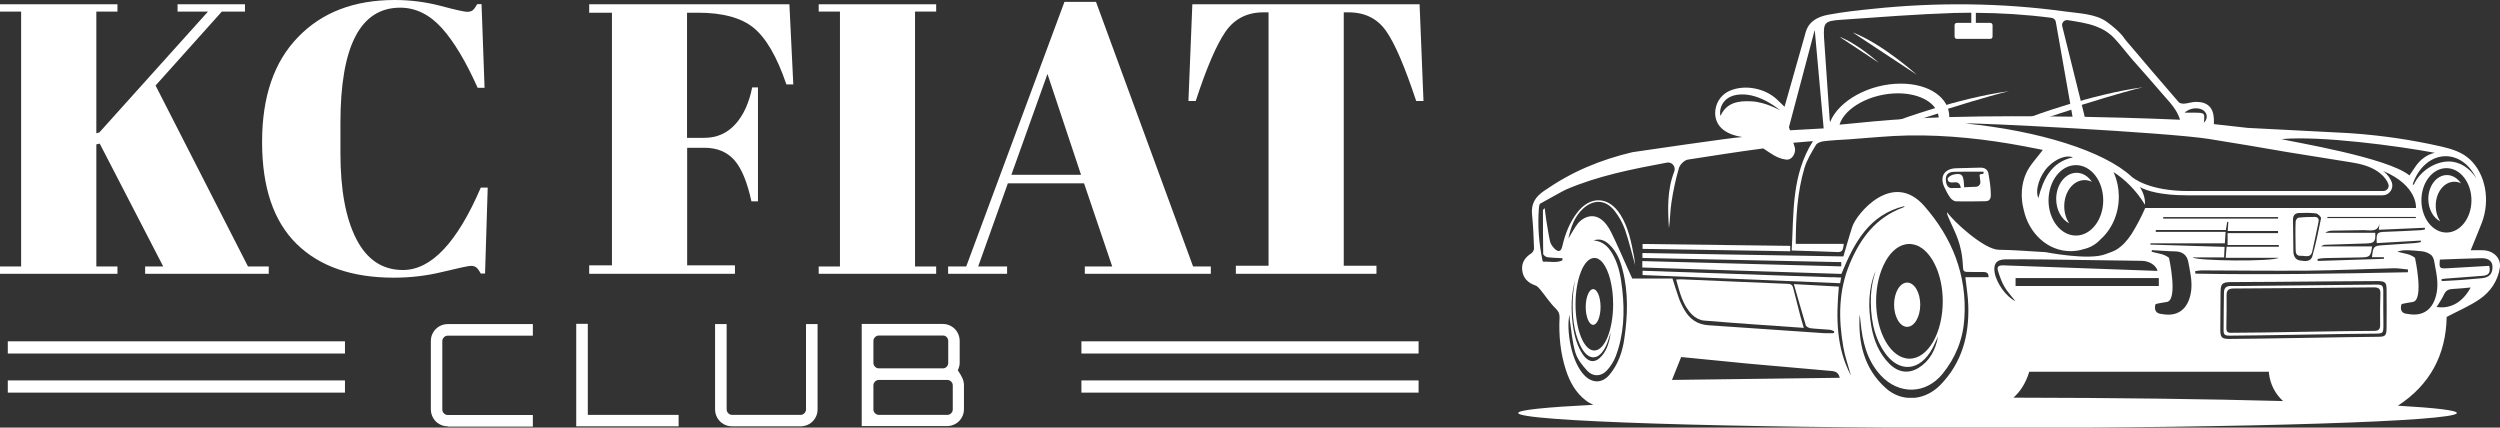
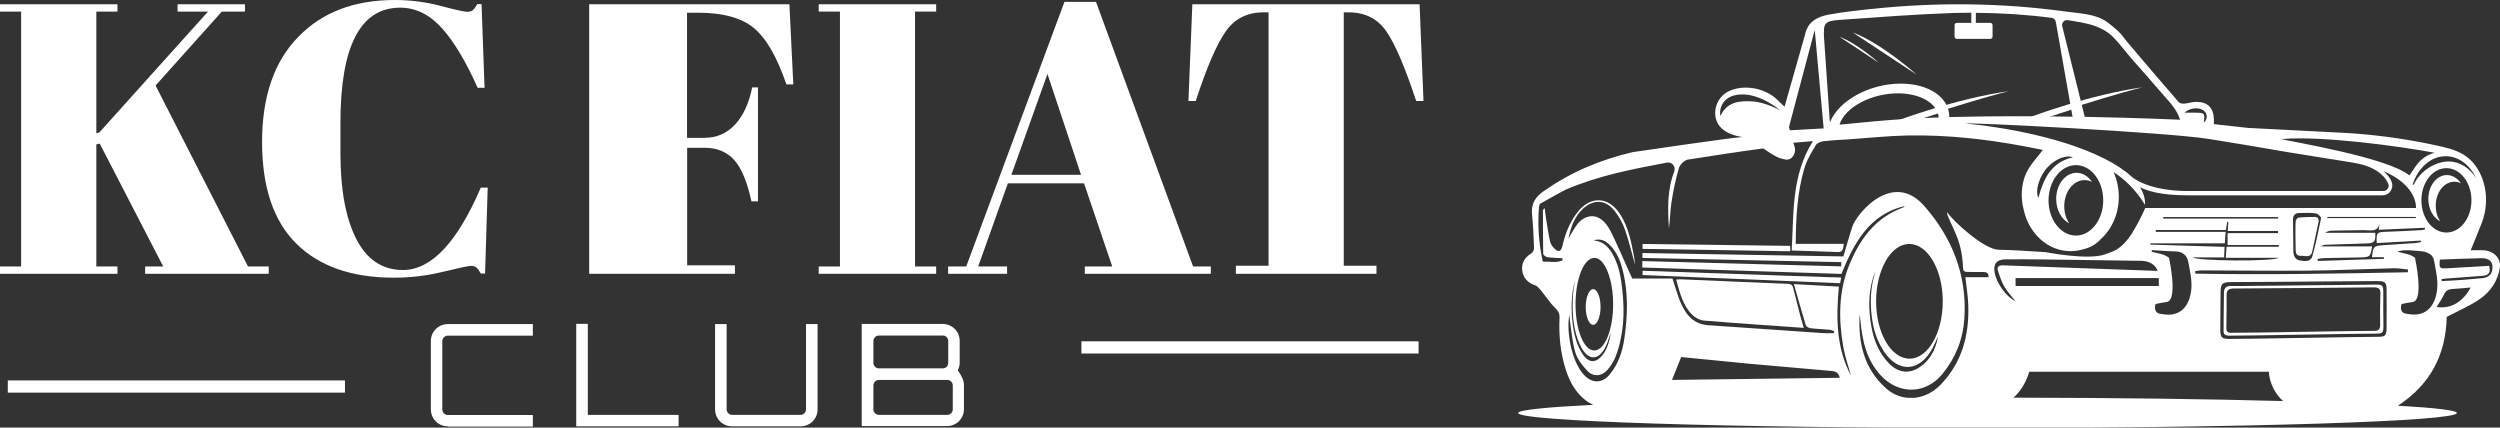
<svg xmlns="http://www.w3.org/2000/svg" version="1.1" id="Layer_1" x="0px" y="0px" viewBox="0 0 1987.9 340" style="enable-background:new 0 0 1987.9 340;" xml:space="preserve">
  <rect x="0" y="0" width="1987.9" height="340" fill="#333333" stroke="none" />
  <style type="text/css">
	.st0{fill:#ffffff;}
</style>
  <path class="st0" d="M1266.8,258.3c3.2,0,5.9-6.4,5.9-14.2c0-7.8-2.6-14.2-5.9-14.2c-3.2,0-5.9,6.4-5.9,14.2  C1260.9,252,1263.6,258.3,1266.8,258.3" />
  <path class="st0" d="M1975,199c-3.4-0.2-6.7,0-10.4,0c3.1-7.6,6.1-14.8,8.9-22c6.8-18,2.8-38.6-9.4-50.1c-6.4-6-14.4-8.4-22.5-10.3  c-23.6-5.4-47.5-8.9-71.6-10.6c-1.1-0.1-2-0.1-2.9-0.2h0l-79.7-4.1c-9.8-1.1-18.3-2-27-3c0-1.7,0-2.8,0-3.8  c-0.3-9.2-4.8-13.9-14.2-13.9c-3,0-6,1.1-9.1,1.4c-1.5,0.1-3.7-0.1-4.6-1.1c-14.1-16.3-28.1-32.6-42-49.1c-0.4-0.5-0.9-1.1-1.3-1.7  c-3.1-4.7-9.4-9.8-13.9-13.1c-9.2-6.6-22.3-6.7-33.3-8.3c-50.5-6.9-101.9-7.4-152.6-2.1c-11.9,1.2-23.8,2.5-35.6,4.7  c-14.9,2.8-17.4,11.1-18.5,15.8l-16.3,57.4c-2-1.9-4-3.8-6-5.8c-9.4-8.9-25.4-12.1-37.4-7c-6.2,2.6-10.5,8.2-11.5,14.8  c-0.9,5.5,0.6,11,4.6,14.9c4.4,4.3,10.8,6.2,16.7,7.2c-4.6-0.2-85.2,11.7-87.3,12h0c-12.7,3-24.9,6.9-36.7,12  c-11.8,5.1-23,11.4-33.8,18.9c-6.8,4.7-10.2,10.1-9.4,18.5c0.9,8.9,1.3,17.9,1.6,26.9c0.1,1.4-1,3.4-2.2,4.2  c-5.3,3.3-7.9,7.8-7.2,13.5c0.7,5.9,4.4,9.9,10.3,11.9c1.6,0.5,3,2.1,4.1,3.4c4.1,5,7.6,10.5,12.2,15c2.2,2.2,3.2,4,3.1,7  c-0.7,14.2,0.6,28.2,5,41.8c3.1,9.6,7.8,18.2,16.1,24.5c1.8,1.4,3.7,2.4,5.7,3.3c0,0,0,0,0,0c-37.8,1.9-59.7,4.1-59.7,6.5  c0,6.6,167.1,11.9,373.2,11.9c206.1,0,373.2-5.3,373.2-11.9c0-2.1-17-4.1-46.9-5.8c25.5-16.6,38.2-40.3,38.8-70.6  c9.1-4.8,18.2-8.6,26.2-14.1c8.6-5.9,14.5-14.5,16.1-25.1C1988.8,205.3,1983,199.6,1975,199 M1945.3,184.9  c-11,0-19.9-11.5-19.9-25.6c0-14.2,8.9-25.6,19.9-25.6c11,0,19.9,11.5,19.9,25.6C1965.2,173.4,1956.3,184.9,1945.3,184.9   M1889.9,193.3l35-2l0.1,1.2c-1.6,0.3-3.2,0.7-4.9,0.8c-8.5,0.6-17,1.1-25.5,1.7c-7.1,0.5-7.6,1-8.5,9.5h9.5v1.3  c-17.5,0.5-35,1.1-52.6,1.7c-0.1-0.5-0.1-1.1-0.2-1.6c2-0.3,4-0.7,6-0.7c9.1-0.2,18.3-0.4,27.4-0.5c8.3-0.1,8.8-0.5,10-8.8h-40.5  c1.1-0.9,2.3-1.3,3.6-1.3c10.7-0.4,21.4-0.7,32-1c6.7-0.2,7.8-1.4,7.4-8.5H1849c1.6-1.2,3.3-1.6,5.1-1.7c8.4-0.2,16.7-0.2,25.1-0.4  c5.1-0.1,11.6,2.1,12.9-5.4c-0.2,1.5-0.4,3.1-0.6,5.1c12.4-0.5,24.5-1.1,36.6-1.6c0.1,0.4,0.1,0.9,0.2,1.3c-1,0.2-1.9,0.5-2.9,0.6  c-9.3,0.5-18.6,1-27.8,1.3C1890.1,184.4,1889.4,185.1,1889.9,193.3 M1838.7,203.7c-1.4,4.8-6.2,4-9.9,3.4c-3.6-0.5-5-3.5-5.2-6.8  c-0.2-4.3-0.1-21.4-0.3-25.5c-0.1-3.2,1.4-5.2,4.4-5.4c4.6-0.2,9.3-0.3,13.9,0.3c1.5,0.2,4.2,2.8,4,3.9  C1843.6,183.7,1841.5,193.8,1838.7,203.7 M1850.6,172.5h70.4c0,0.3,0,0.6,0,0.9h-70.3C1850.6,173.1,1850.6,172.8,1850.6,172.5   M1944.7,124.2c10.3,0,19.3,7,24.3,17.5c-5.2-8.1-13.1-13.3-21.9-13.3c-10.5,0-22.8,7.4-27.7,18.4h-1  C1922.7,133.5,1932.9,124.2,1944.7,124.2 M1936.1,121.5c-3.4,0.7-6.4,2.2-8.9,4.1c-2.7,1.9-4.9,4.4-6.7,7.1  c-1.6,2.4-3.1,4.6-4.6,6.8c0,0,0,0,0,0c-17.5-14.4-93.8-26.8-101.9-28.9C1845.5,107.8,1906.5,116,1936.1,121.5 M1753.1,88.7  c2.4,2.6,2.1,6.4-0.7,8.8c0.9-7.6,0.7-7.8-6.9-7.9c-2.4,0-4.9,0-8.4,0C1742,85.1,1749.8,85.1,1753.1,88.7 M1756.5,110.5  c20.9,3.3,41.8,6.9,62.7,10.5c15.8,2.5,32.8,5.2,49.2,7.9c2.6,0.4,5.1,0.9,7.5,1.4c15.4,3.5,21.5,11.3,23.2,16  c0.5,1.3,0.3,2.7-0.5,3.8c-0.8,1.1-2.1,1.8-3.5,1.8h-155.2c-31.2,0-43.7-10.3-44.9-11.4v0c-22-20.4-73.8-36.5-132-42.3  C1567.1,97.3,1723.1,105.2,1756.5,110.5 M1650.7,131.3c12,0,21.7,12.5,21.7,28c0,15.4-9.7,28-21.7,28c-12,0-21.8-12.5-21.8-28  C1629,143.8,1638.7,131.3,1650.7,131.3 M1620.8,157.5c-2.8-6.4,1-18,7.8-25c6.3-6.4,14.4-9.5,19.7-7.4  C1631.1,128.9,1624.8,142.2,1620.8,157.5 M1666.7,21c5.4,2,10.4,5,14.7,9.6c5.2,5.6,9.8,11.8,14.8,17.5c8.2,9.3,16.5,18.6,24.6,28.1  c4.9,5.6,10.2,11,12.7,19c-0.2,0-32.5-1.5-75.8-2.3l-17.9-72.1c-0.7-2.7,1.7-5.2,4.4-4.8C1651.9,17.3,1659.7,18.3,1666.7,21   M1463,15.8c30.3-2.1,60.6-4.5,90.9-5.5c4.5-0.1,9.1-0.2,13.6-0.2v8.1H1556c-1,0-1.8,0.8-1.8,1.8v9.1c0,1,0.8,1.8,1.8,1.8h26.6  c1,0,1.8-0.8,1.8-1.8V20c0-1-0.8-1.8-1.8-1.8h-11.5v-8c20.2,0.1,40.3,1.4,60.3,4c1.7,0.2,3,1.5,3.3,3.2l13.3,75.4  c-30.5-0.5-65.4-0.6-98,0.3c0.2-15.1-15.6-26.6-38.6-26.6c-24.9,0-49.4,13.5-56.2,30.6c-0.1-0.5-0.2-1-0.3-1.7  c-1.4-21.8-3.1-43.6-4.5-65.4C1449.8,18.1,1450.9,16.7,1463,15.8 M1541.6,93.4c-17.5,0.6-34.1,1.5-48.9,2.9c-0.1,0-0.2,0-0.3,0  c-0.4,0-0.9,0.1-1.3,0.1c-2,0.2-4.1,0.4-6.1,0.6c-0.1,0-0.1,0-0.2,0c-6.2,0.6-12.4,1.2-18.6,1.8l-3.5,0.3  c4.3-13.7,25.1-24.9,46.6-24.9C1527.5,74.3,1540.6,82.4,1541.6,93.4 M1443,23.8l7.1,78.3l-26.8,1.5l-0.8-2.5L1443,23.8z   M1368.1,92.1c-1.2-2.6-0.4-16.2,15.9-17c16-0.8,31.1,12.3,31.6,12.7c-0.4-0.2-11.6-6.6-22.6-7.2  C1381.8,79.9,1372.8,81.8,1368.1,92.1 M1291.6,269.3c-1.5,10.5-4.9,20.5-11.9,28.8c-5.6,6.6-13.2,6.8-19.4,0.8  c-11.2-10.8-15-37.3-12.3-48.8c0.1,2.1,0.1,3.5,0.3,4.8c1.3,8.5,1.9,17.3,4.4,25.5c1.6,5.3,5.6,10.3,9.5,14.5  c4.4,4.7,10.8,4.6,15.3-0.1c3.1-3.2,5.7-7.4,7.3-11.6c6.4-17,7.2-34.7,5.2-52.6c-1-9.1-2.4-18.1-6.6-26.4c-3.4-6.8-7.8-12.3-16.3-13  c5-1.8,9.1-0.1,12.7,3.4c5.7,5.5,8.6,12.5,10.4,19.9C1294.9,232.5,1294.3,250.9,1291.6,269.3 M1256.3,274.1  c6.5,14.2,16.3,13.2,22-2.1c0.9-2.5,1.7-5.1,2.5-7.6c-1.2,9-3.9,16-8.8,20.3c-4.6,4.1-9.3,3-13.3-2.7c-4.4-6.4-6.9-14.6-8.1-24  c-1.5-12.1-1.4-24.1,2-35.6c-0.5,2.5-1,4.9-1.3,7.5c-0.4,2.7-0.6,5.5-0.7,8.3C1250.1,251.2,1251.4,263.5,1256.3,274.1 M1252.8,241.9  c0-9.9,1.6-18.9,4.2-25.5c0,0,0,0,0-0.1c2.7-6.9,6.5-11.2,10.8-11.2c0.6,0,1.3,0.1,1.9,0.3c0.1,0,0.2,0.1,0.4,0.1c0,0,0,0,0,0  c0.1,0,0.2,0.1,0.3,0.1c0,0,0,0,0,0c0.2,0.1,0.4,0.2,0.5,0.3c0.3,0.2,0.6,0.3,0.8,0.5c0.3,0.2,0.5,0.4,0.8,0.6c0,0,0,0,0.1,0  c0.1,0.1,0.3,0.3,0.4,0.4c0.1,0.1,0.1,0.1,0.2,0.2c0.1,0.1,0.2,0.2,0.3,0.3c0.1,0.1,0.3,0.3,0.4,0.4c0.2,0.2,0.4,0.5,0.6,0.7  c4.8,6.1,8.2,18.5,8.2,32.8c0,20.4-6.7,36.9-15,36.9S1252.8,262.3,1252.8,241.9 M1329.5,302.1c2.6-6.4,4.8-12.1,7.3-18.2  c18.2,1.8,36,3.6,53.9,5.3c21.9,2,43.8,3.9,65.8,5.8c3.3,0.3,5.5,1.5,6.4,5.4C1418.4,301,1374.3,301.5,1329.5,302.1 M1562.8,220.6  c0.8,7.5,2.1,14.8,2.3,22.2c0.8,23.8-5,45.5-22,63.1c-5.9,6.1-13.1,9.6-20.4,10.4c-2.1,0-4.1,0-6.1,0c-6.1-0.6-12-3.1-17-7.6  c-17.5-15.6-22.1-36.2-20.9-58.6c0.4,1.7,0.5,3.6,0.7,5.4c1.5,15.8,4.9,30.9,16.2,43.1c14.4,15.4,35.7,15,49-1.3  c10.5-12.9,16.4-27.7,17.4-44.3c2.2-34.2-9.7-63.9-31.8-89.1c-25.2-28.9-53.9,6-57.3,16.3c-2.6,7.9-4.8,16-7.1,23.7l-159.8-2.7v3.9  l151.1,3.2l5.7,0.1l0-0.1c0.4,0,0.9,0,1.3,0.1c0,0.9,0,2.5,0,3.4l-4.8-0.1c-0.8,0-1.5,0-2.3-0.1l-151.1-4v5.1l158.3,5.1  c10.2-24.8,22-47.2,50.4-54c-0.3,0.6-0.9,1.1-1.6,1.3c-21.4,7.9-33.7,24.4-42.1,44.5c-9.1,21.7-9.1,44.1-5.1,66.7  c1.3,7.5,4,14.9,6,22.3c-11.9-22.3-11.8-46.3-9.6-70.7c-11.7-0.6-23-1.3-35.8-2c3.4,11.7,6.3,22.2,9.5,32.7c0.3,1.1,2.4,2.2,3.8,2.4  c5.1,0.6,10.2,0.7,15.3,1.2c1.2,0.1,2.3,0.8,3.5,1.2c-0.1,0.5-0.2,1-0.3,1.5c-2.7,0-5.4,0.2-8.1,0c-30.6-2.1-61.2-4.2-91.8-6.3  c-8.7-0.6-14.8-5-19-12.3c-1.8-3.1-3.3-6.3-4.5-9.7c-1.8-5-3.3-10.2-4.9-15.1h-32c-1.3-3-2.7-5.9-4-8.9c-4.2-9.3-8.2-18.7-12.7-27.8  c-9.9-20-22.7-12.1-26.7-6.9c-2.6,3.4-4.6,7.2-7.4,11.8c2.1-9.6,5-17.6,11.7-23.8c8.4-7.7,18-7.2,25,1.7c3.5,4.4,6.4,9.6,8.3,14.9  c3.2,9.3,5.5,19,8.1,28.3c-0.3-2-0.4-4.1-0.8-6.3c-2.2-11.7-4.4-23.5-10.9-33.8c-9.2-14.7-24.1-15.3-34.5-1.5  c-6,7.9-9.5,16.9-11.7,26.6c-1,4.3-3.2,5-6.3,1.8c-1.5-1.5-2.9-3.5-3.4-5.4c-1.3-5.5-2-11.2-3-16.8c-0.5-3.1-0.8-6.1-1.3-9.9  c-1,1.1-1.4,1.3-1.4,1.5c0,11.6,0,23.2,0.2,34.8c0,0.9,2,2.5,3.2,2.7c4,0.5,8.1,0.6,12.1,0.8v1.7c-4.7,2.3-9.8,0.8-14.9,1.1  c-0.4,0-0.8-0.3-0.9-0.7c-3-14.2-4-28.1-2.9-42.2c0.1-1,0.3-2.2,0.7-3.1c0.1,0,18.9-10.6,20.6-11.3c25.8-11.1,52.8-16.3,80.4-21.5  c4.1-0.8,7.4,3.2,5.9,7.1c-5.7,14.7-5.2,29.9-4.2,45c1-6.8,0.9-13.8,2-20.6c1.4-9.1,3.3-18.2,5.9-27.1c0.8-2.8,4.4-6.4,7.1-6.8  c16.8-2.6,42.1-6.6,60-8.9c5.5,3.6,10.8,7.9,17.6,8.8c0.7,0.1,1.3,0.2,2,0.1c4.1-0.6,6.6-6.2,5.4-9.9c0,0-1.1-3.5-1.1-3.5  c5.2-0.4,10.4-0.9,15.6-1.3c-17.2,27.2-15.2,57.2-16.9,87c12.7,0.4,24.5,0.7,36.2,1.2c3.4,0.2,4.5-1.1,4.9-4.4  c0.1-0.7,0.2-1.4,0.3-2.1h-38.2c0.1-21,1.2-40.9,6.9-60.2c1.9-6.5,5.7-12.6,9.2-18.5c1-1.6,3.9-2.6,6.1-2.9  c6.6-0.8,13.2-1.1,19.9-1.5c15.8-1.1,31.5-2.8,47.3-3.1c31.2-0.5,62.2,2.9,92.8,8.7c5.1,1,10.3,2,14.3,2.8  c-4.6,6.2-10.1,11.7-13.2,18.4c-3.9,8.5-4.7,19.2-2,29.3c4.1,18.8,19.2,32.8,37.2,32.8c3.5,0,6.9-0.5,10.1-1.5c5-1.1,9.9-3.6,13.9-8  c8.8-7.9,14.4-20.1,14.4-33.7c0-0.3,0-0.5,0-0.8c-0.1-6.4-1.4-12.4-3.7-17.8c-0.2-0.4-0.3-0.7-0.5-1.1c8.5,5.5,17.6,13.8,25,26  c0.3-4.8-1.2-9.5-4-14c5.6,3,16.8,6.5,37.7,6.5h155c2,0,4-0.6,5.4-2c2.4-2.2,3.2-5.5,2.1-8.5c-1-2.7-3-5.9-6.7-8.8  c27.7,11.7,26,29.4,26,29.4h-215.3c-1.6,3.6-3.2,7-5,10.4c-1.9,3.5-3.8,7.1-6,10.5c0,0,0,0-0.1,0.1c0,0,0,0,0,0  c-3.1,4.7-6.8,9-11.8,12.1c-2.6,1.6-5.7,2.4-8.7,3.6c-13.1,5.2-47.6-1.6-47.6-1.6c-13.3-0.7-25.3-1.8-37.4-1.9  c-11.5-0.2-36.4-22.9-40.9-29.9c-0.2,1.7,0.6,3,1.1,4.3c4.7,11.4,10.7,19.7,11.5,39.4c0.1,2.8,0.7,3.8,3.4,3.8  c4.2,0,8.4,0.2,12.5,0.1c3.1-0.1,4.6,1,4.4,4.1H1562.8z M1498,279.4c11.5,17.5,28.7,16.3,38.7-2.6c1.6-3,2.9-6.3,4.4-9.4  c-2,11.1-6.9,19.8-15.5,25.1c-8.2,5-16.4,3.7-23.4-3.4c-7.8-7.9-12.2-18.1-14.2-29.7c-2.6-15-2.5-29.9,3.4-44  c-0.8,3.1-1.8,6.1-2.4,9.2c-0.6,3.4-1.1,6.8-1.3,10.3C1487.1,251.1,1489.4,266.3,1498,279.4 M1491.8,239.6c0-12.3,2.8-23.4,7.4-31.6  c0,0,0-0.1,0-0.1c4.8-8.6,11.5-13.9,19-13.9c1.1,0,2.3,0.1,3.4,0.4c0.2,0,0.4,0.1,0.7,0.2c0,0,0,0,0.1,0c0.2,0.1,0.4,0.1,0.6,0.2  c0,0,0.1,0,0.1,0c0.3,0.1,0.6,0.2,0.9,0.3c0.5,0.2,1,0.4,1.5,0.6c0.5,0.2,0.9,0.5,1.4,0.8c0,0,0.1,0,0.1,0.1  c0.2,0.2,0.5,0.3,0.7,0.5c0.1,0.1,0.2,0.2,0.4,0.2c0.2,0.1,0.4,0.3,0.6,0.4c0.2,0.2,0.4,0.3,0.7,0.5c0.4,0.3,0.7,0.6,1,0.9  c8.5,7.6,14.4,22.9,14.4,40.5c0,25.2-11.8,45.6-26.4,45.6C1503.7,285.2,1491.8,264.8,1491.8,239.6 M1811.9,205  c-5.1,3.2-65.4,2.5-68.4-0.3h25c0.2-3.2,0.3-5.8,0.4-8.4c-20.1-0.6-39.5-1.2-59-1.8c0-0.3,0-0.7,0-1h59.2c0.2-2.4,0.3-5,0.6-9.1  h-55.5c0-0.5,0-1,0-1.5h55.7c0.4-2.3,0.7-4.4,1.1-6.5c0.3,0,0.6,0.1,0.9,0.1c-0.1,2.1-0.3,4.2-0.5,7.2h40l0,1.7h-40.1v9.4h40.7  c0,0.5,0,0.9,0,1.4h-41.5c-0.2,2.9-0.4,5.4-0.7,8.8H1811.9z M1714,241.9c0,0,0-0.4,9-1.8c9.1-1.5,1.7-35.1,1.7-35.1  c-2.1-1.7-4.8-2.8-7.9-3.4c-2-0.4-4-0.9-5.9-1.4c0.1-0.4,0.1-0.9,0.2-1.3c6.2,0.3,12.4,0.9,18.6,1c5.7,0.1,9.3,3,10.3,8.2  c1.4,7.4,3.2,15.1,2.4,22.4c-1.4,12.5-8.3,22.1-23.4,19.2C1711.3,249.2,1714,241.9,1714,241.9 M1602.7,221.1h113.9v6.3h-113.9V221.1  z M1720.1,173.8v-1.2h91.4c0,0.4-0.1,0.8-0.1,1.2H1720.1z M1586.1,217c-1.3-7.1,1.4-10.7,8.7-10.8c10.2-0.1,20.4,0,30.7,0.1  c25.9,0.3,51.8,0.7,77.6,1.1c6,0.1,11.2,3.5,12.5,7.9c-0.2,0-0.3,0.1-0.5,0.1c-40.7-1.5-81.4-2.9-122.1-4.4  c-3.6-0.1-5.3,0.9-4.3,4.3c1.4,4.4,2.9,8.9,5.2,12.8c2.3,4,5.7,7.5,8.7,11.4C1595.4,236.1,1587.7,225.5,1586.1,217 M1601,316.2  c5-4.4,9.6-10.9,12.6-20.6h190.5c0,0,0,0.5,0.1,1.4c1,8.7,5.1,16.4,11.2,21.9C1756.3,317.3,1682.1,316.3,1601,316.2 M1897.7,261.1  c-0.1,5.8-1,6.7-6.9,6.7c-19.8,0.1-98.5,1.7-118,1.7c-6.1,0-7.3-1.1-7.3-7.3c0-9.9,0.1-19.8,0.2-29.7c0.1-6.9,1.2-8.1,8.2-8.2  c12.1-0.1,24.2-0.1,36.2-0.2c26.6-0.2,53.3-0.5,79.9-0.6c6.6,0,7.7,0.9,7.7,6.9C1897.8,240.6,1897.8,250.8,1897.7,261.1   M1745.7,217.6c-0.1-0.7-0.2-1.4-0.2-2c1.7-0.2,3.4-0.6,5-0.6c28.2,0.1,56.4,0.4,84.6,0.2c22.8-0.2,45.5-1.3,68.3-1.9  c3.8-0.1,7.6,0.7,11.4,1l-0.2,2.2C1858.3,217.6,1802,218.6,1745.7,217.6 M1914.4,249.6c-7.6-0.4-4.8-7.7-4.8-7.7s0-0.4,9-1.8  c9.1-1.5,1.7-35.1,1.7-35.1c-2.1-1.7-4.8-2.8-7.9-3.4c-2-0.4-4-0.9-5.9-1.4c0-0.1,0-0.1,0-0.2c0,0,0,0,0,0c0,0,0,0,0,0  c1.5-0.5,2.9-0.7,4.3-0.9c1.6-0.2,3.1-0.1,4.6-0.1c3.4,0.2,6.8,0.4,10.2,0.8c0.1,0,0.2,0,0.3,0c3.1,0.4,5.7,1.6,7.6,3.3c0,0,0,0,0,0  c1.1,1.3,1.8,2.9,2.1,4.8c0.5,2.9,1.1,5.9,1.6,8.8c0.8,4.6,1.2,9.2,0.7,13.6C1936.4,243,1929.4,252.5,1914.4,249.6 M1937.5,244.1  c1.9-3.1,4.2-6.3,5.8-9.8c1.4-3.1,3.4-4.3,6.7-4.5c4.9-0.2,9.7-0.8,14.6-1.2C1958.2,240.4,1948.6,245.8,1937.5,244.1 M1973.7,221.2  c-5.4,0.5-10.8,1-16.2,1.4c-5.3,0.4-10.7,0.6-16,0.9c0-0.5,0-1,0-1.6c1.2-0.1,2.3-0.3,3.5-0.4c9.7-0.7,19.4-1.4,29.2-2.2  c4.9-0.4,6.4-2.8,5.1-7.9c-11.1,0.6-22.2,1.3-33.3,1.9c-6.2,0.4-6.6-0.1-5.9-6.9c11-0.4,22.1-0.9,33.2-1.1c5.4-0.1,8.5,2.5,8.6,6.4  C1982.2,217.5,1979.5,220.6,1973.7,221.2" />
-   <path class="st0" d="M1516.5,259.9c5.7,0,10.4-7.9,10.4-17.6s-4.6-17.6-10.4-17.6s-10.4,7.9-10.4,17.6S1510.8,259.9,1516.5,259.9" />
  <path class="st0" d="M1421.8,225.7c-28.3-1.1-56.6-2.4-84.9-3.6c-1.2-0.1-2.4,0.1-4.1,0.2c2.9,10.3,5.2,20.6,12.9,28.1  c2.3,2.3,6.1,4.3,9.3,4.5c26.2,2.2,52.4,3.9,79.3,5.8c-1-3.5-1.9-6.4-2.7-9.3c-1.8-7-3.6-14-5.4-21.1  C1425.6,228,1425.4,225.8,1421.8,225.7" />
-   <path class="st0" d="M1555.4,160.1c7.9,0.2,15.8,0,23.6-0.1c4.1-0.1,4.1-3.8,4-6.1c-0.1-5.2-0.9-10.4-1.8-15.6  c-0.6-3.6-3.1-5.1-6.7-5c-3.4,0.1-16.4,0.4-19.5,0.5c-8.9,0.5-12.7,6.5-9.1,14.7c1.4,3.1,3,6.1,5,8.9  C1551.9,158.7,1553.9,160.1,1555.4,160.1 M1547.4,144.5c-0.8-5.1,1.3-7.8,6.5-7.9c7.6-0.2,15.2-0.1,22.7-0.1c0.1,0,0.1,0,0.2,0  c0.9,0.3,0.7,1.7-0.3,1.8c-0.6,0.1-1.2,0.2-1.6,0.2c-0.5,0.1-0.9,0.6-0.8,1.1c0.2,1.6,0.4,3.1,0.6,4.7c0.3,2.2-1.3,4.2-3.5,4.2  c-3.2,0.1-6.2,0.3-9.4,0.4c-0.1-1.6-0.2-2.5-0.2-3.4c-0.5-6.7-1.9-8-8.3-6.7c-1.8,0.4-4.6,2.2-4.6,3.4c0,3,2.8,3.1,5.2,2.8  c3.2-0.4,4.8,1.1,5.2,4.5c-2.1,0-4-0.1-5.8,0C1549.3,150.1,1547.9,147.8,1547.4,144.5" />
  <path class="st0" d="M1306.1,218.7l157.1,6.5c0.3-1.8,0.6-3.1,0.8-4.5c-2.3-0.1-4.5-0.2-6.8-0.3v0.1l-151.1-5.2V218.7z" />
  <path class="st0" d="M1895.1,232.4c0-5.5-0.6-6.2-6.2-6.1c-32,0.3-64.1,0.7-96.2,1c-6.3,0.1-12.7,0.2-19,0.1c-3.5,0-5.2,1.6-5.3,5  c-0.2,10.2-0.2,20.4-0.3,30.7c-0.1,4,2.8,3.8,5.5,3.8c19.4,0,95.2-1.6,113.8-1.6c7.8,0,7.8-0.1,7.8-7.7  C1895,249.2,1895.1,240.8,1895.1,232.4 M1892.8,233.6c-0.3,8.2-0.3,16.4-0.2,24.6c0.1,4-1.6,5-5.3,4.9c-18.6-0.1-93,1.6-111.6,1.5  c-2.6,0-5.5,0.6-5.4-3.7c0.2-8.8,0.2-17.7,0.2-26.5c0-3.6,1.7-5,5.5-5c37.2-0.2,74.4-0.5,111.6-0.9  C1891.5,228.5,1893,229.7,1892.8,233.6" />
  <path class="st0" d="M1840.5,172.5c-4.3,0-8.6,0.1-12.9,0.6c-0.9,0.1-2.2,1.9-2.2,3.1c-0.3,3.7-0.1,18.5,0,22.2c0,2.6,0.5,5.2,4,5  c3.4-0.2,7.9,2.1,9.2-3.4c1.8-7.8,3.3-15.7,5-23.5C1844.1,173.8,1842.9,172.5,1840.5,172.5" />
  <path class="st0" d="M1645.4,177.6c-2.5-3.6-4-8.4-4-13.6c0-11.5,7.2-20.8,16.2-20.8c2,0,4,0.5,5.8,1.4c-3-4.4-7.3-7.2-12.2-7.2  c-8.9,0-16.2,9.3-16.2,20.8C1635,167,1639.3,174.6,1645.4,177.6" />
  <path class="st0" d="M1945.7,139.2c-8.2,0-14.8,8.5-14.8,19c0,8.1,4,15.1,9.5,17.8c-2.3-3.3-3.6-7.7-3.6-12.5c0-10.5,6.6-19,14.8-19  c1.9,0,3.7,0.4,5.3,1.3C1954.1,141.7,1950.1,139.2,1945.7,139.2" />
  <polygon class="st0" points="1306.1,197.9 1423.5,199.8 1423.5,195.5 1306.1,194 " />
  <path class="st0" d="M1509,95.8c0,0,47.6-17.8,88.5-23.3c-17,4-48.9,14.1-48.9,14.1l-0.8,1.4c0,0-31.1,10-38.7,12.8" />
  <path class="st0" d="M1615.4,92.7c0,0,47.6-17.8,88.5-23.3c-17,4-48.9,14.1-48.9,14.1l-0.8,1.4c0,0-31.1,10-38.7,12.8" />
  <path class="st0" d="M1462.6,29.2l31.3,20.7C1494,49.9,1477.1,34.7,1462.6,29.2" />
  <path class="st0" d="M1473.2,25.8l50.9,33.6C1524.1,59.4,1496.7,34.7,1473.2,25.8" />
-   <rect x="6.2" y="271.4" class="st0" width="268.1" height="9.7" />
  <rect x="6.2" y="302.5" class="st0" width="268.1" height="9.7" />
  <rect x="859.9" y="271.4" class="st0" width="268.1" height="9.7" />
-   <rect x="859.9" y="302.5" class="st0" width="268.1" height="9.7" />
  <polygon class="st0" points="0,3.4 93.4,3.4 93.4,9.2 76.6,9.2 76.6,106 79,105.3 165.4,9.2 141.2,9.2 141.2,3.4 194.8,3.4   194.8,9.2 176.4,9.2 123.7,68 197.2,211.9 213.7,211.9 213.7,217.7 115.4,217.7 115.4,211.9 129.8,211.9 79.3,114.2 76.6,114.8   76.6,211.9 93.4,211.9 93.4,217.7 0,217.7 0,211.9 16.8,211.9 16.8,9.2 0,9.2 " />
  <path class="st0" d="M318.2,6.1c-31.6,0-47.5,30.5-47.5,91.6v24.2c0,29,4.2,51.7,12.6,68.1c8.4,16.4,20.7,24.7,37.1,24.7  c22.5,0,43.1-21.8,61.9-65.5h5.5l-2.1,68.3h-3.4c-1.2-2.2-2.3-3.8-3.4-4.7c-1-0.9-2.5-1.4-4.4-1.4c-1.9,0-9.3,1.6-22.2,4.7  c-12.9,3.2-25.9,4.7-39.2,4.7c-33.3,0-59.1-9-77.3-26.9c-18.3-18-27.4-45-27.4-81c0-36,9.5-63.8,28.6-83.4C256,9.8,281.6,0,313.9,0  c12.5,0,24.7,1.6,36.6,4.7c11.9,3.2,18.9,4.7,21,4.7c2,0,3.6-0.5,4.6-1.4c1-0.9,2.1-2.5,3.4-4.7h3.4l2.4,66.5h-5.5  c-9.2-20.6-18.6-36.4-28.3-47.3C341.7,11.6,330.6,6.1,318.2,6.1" />
-   <path class="st0" d="M468.5,3.4h159.2l3.1,63.7h-5.5C617.8,45,609,30,599.1,22c-9.9-8-24.7-11.9-44.2-11.9h-8.6v99.5h13.8  c9.8,0,18-3.6,24.5-10.7c6.5-7.1,11-16.9,13.5-29.4h4.6v90.6h-5.2c-3.3-15.3-7.8-26.2-13.6-32.8c-5.8-6.5-13.7-9.8-23.7-9.8h-13.8  V211h38v6.7H468.5V211h18.1V10.1h-18.1V3.4z" />
+   <path class="st0" d="M468.5,3.4h159.2l3.1,63.7h-5.5C617.8,45,609,30,599.1,22c-9.9-8-24.7-11.9-44.2-11.9h-8.6v99.5h13.8  c9.8,0,18-3.6,24.5-10.7c6.5-7.1,11-16.9,13.5-29.4h4.6v90.6h-5.2c-3.3-15.3-7.8-26.2-13.6-32.8c-5.8-6.5-13.7-9.8-23.7-9.8h-13.8  V211h38v6.7H468.5V211h18.1h-18.1V3.4z" />
  <polygon class="st0" points="651,3.4 744.4,3.4 744.4,9.2 727.6,9.2 727.6,211.9 744.4,211.9 744.4,217.7 651,217.7 651,211.9   667.9,211.9 667.9,9.2 651,9.2 " />
  <path class="st0" d="M884.4,211.9L862,145.8h-60.6l-23.6,66.1h23v5.8h-46.9v-5.8h14.4L846.4,1.5h25.1l77.2,210.4h14.1v5.8H862.6  v-5.8H884.4z M832.9,58.8L804.2,139h55.4L832.9,58.8z" />
  <path class="st0" d="M1128.8,3.4l3.1,76.9h-5.8c-9-27.1-16.9-45.7-23.9-55.6c-6.9-9.9-16.9-14.9-30-14.9h-3.7v201.5h26v6.4H982.7  v-6.4h26V9.8h-4c-13.1,0-23.2,5.2-30.3,15.5c-7.1,10.3-15,28.6-23.6,55H945l3.1-76.9H1128.8z" />
  <path class="st0" d="M356.1,339c-2.5,0-4.8-0.6-6.8-1.8c-2.1-1.2-3.7-2.8-4.9-4.9c-1.2-2.1-1.8-4.4-1.8-6.8v-54.3  c0-2.5,0.6-4.8,1.8-6.8c1.2-2.1,2.8-3.7,4.9-4.9c2.1-1.2,4.4-1.8,6.8-1.8h67.6v9.2h-67.6c-1.2,0-2.2,0.4-3.1,1.3  c-0.9,0.9-1.3,1.9-1.3,3.1v54.3c0,1.2,0.4,2.2,1.3,3.1c0.9,0.9,1.9,1.3,3.1,1.3h67.6v9.2H356.1z" />
  <polygon class="st0" points="458.2,339 458.2,257.5 467.4,257.5 467.4,329.9 539.6,329.9 539.6,339 " />
  <path class="st0" d="M575.3,337.2c-2.1-1.2-3.7-2.8-4.9-4.9c-1.2-2.1-1.8-4.4-1.8-6.8v-67.8h9.2v67.8c0,1.2,0.4,2.2,1.3,3.1  c0.9,0.9,1.9,1.3,3.1,1.3h54.3c1.2,0,2.2-0.4,3.1-1.3c0.9-0.9,1.3-1.9,1.3-3.1v-67.8h9.2v67.8c0,2.5-0.6,4.8-1.8,6.8  c-1.2,2.1-2.8,3.7-4.9,4.9c-2.1,1.2-4.4,1.8-6.8,1.8h-54.3C579.6,339,577.3,338.4,575.3,337.2" />
  <path class="st0" d="M685.3,257.6h64.3c2.5,0,4.8,0.6,6.8,1.8c2.1,1.2,3.7,2.8,4.9,4.9c1.2,2.1,1.8,4.4,1.8,6.8v17.3  c0,1.1-0.1,2.1-0.4,3.1c-0.3,1-0.6,2-1.1,2.9c1.7,2.5,2.9,4.6,3.7,6.4c0.8,1.8,1.2,3.7,1.2,5.5v19c0,2.5-0.6,4.8-1.8,6.8  c-1.2,2.1-2.8,3.7-4.9,4.9c-2.1,1.2-4.4,1.8-6.8,1.8h-67.8V257.6z M698.9,292.9h50.8c1.2,0,2.2-0.4,3.1-1.3c0.8-0.9,1.2-1.9,1.2-3.1  v-17.3c0-1.2-0.4-2.2-1.2-3.1c-0.8-0.9-1.8-1.3-3.1-1.3h-50.8c-1.2,0-2.2,0.4-3.1,1.3c-0.9,0.9-1.3,1.9-1.3,3.1v17.3  c0,1.2,0.4,2.2,1.3,3.1C696.6,292.5,697.7,292.9,698.9,292.9 M698.9,329.9h54.3c1.2,0,2.2-0.4,3.1-1.3c0.9-0.9,1.3-1.9,1.3-3.1v-19  c0-1.2-0.4-2.2-1.3-3.1c-0.9-0.9-1.9-1.3-3.1-1.3h-54.3c-1.2,0-2.2,0.4-3.1,1.3c-0.9,0.9-1.3,1.9-1.3,3.1v19c0,1.2,0.4,2.2,1.3,3.1  C696.6,329.4,697.7,329.9,698.9,329.9" />
</svg>